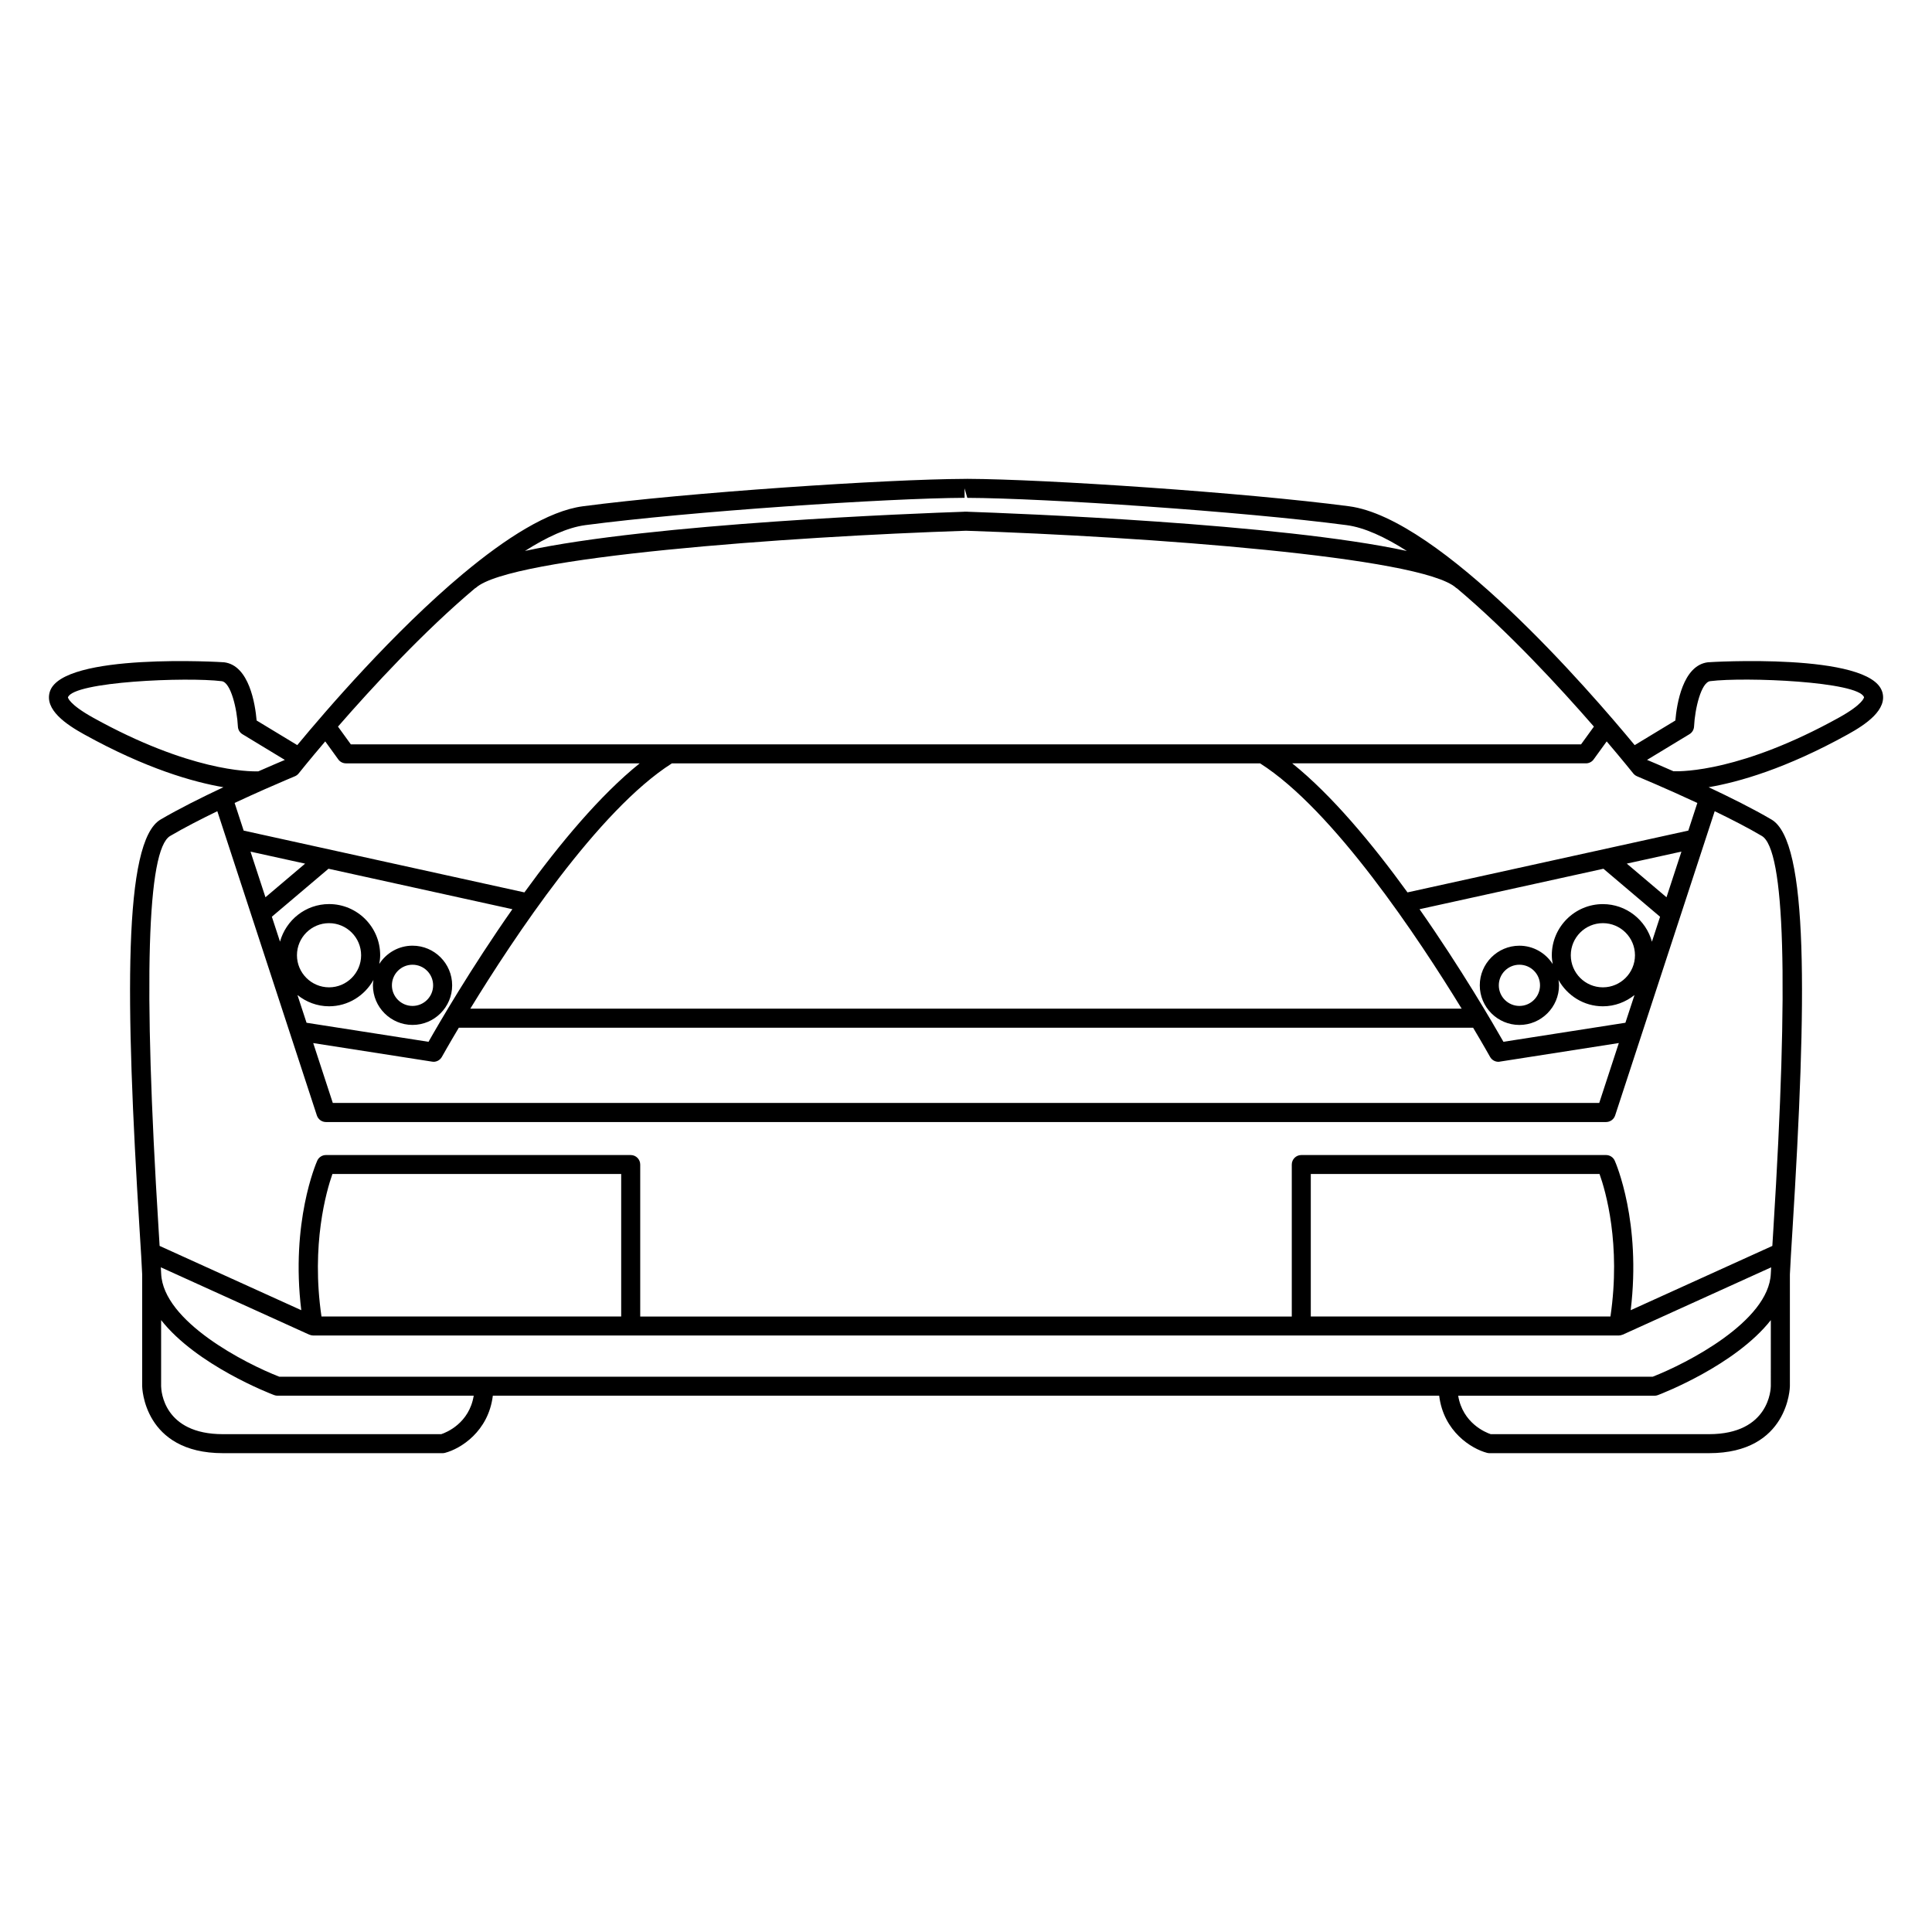
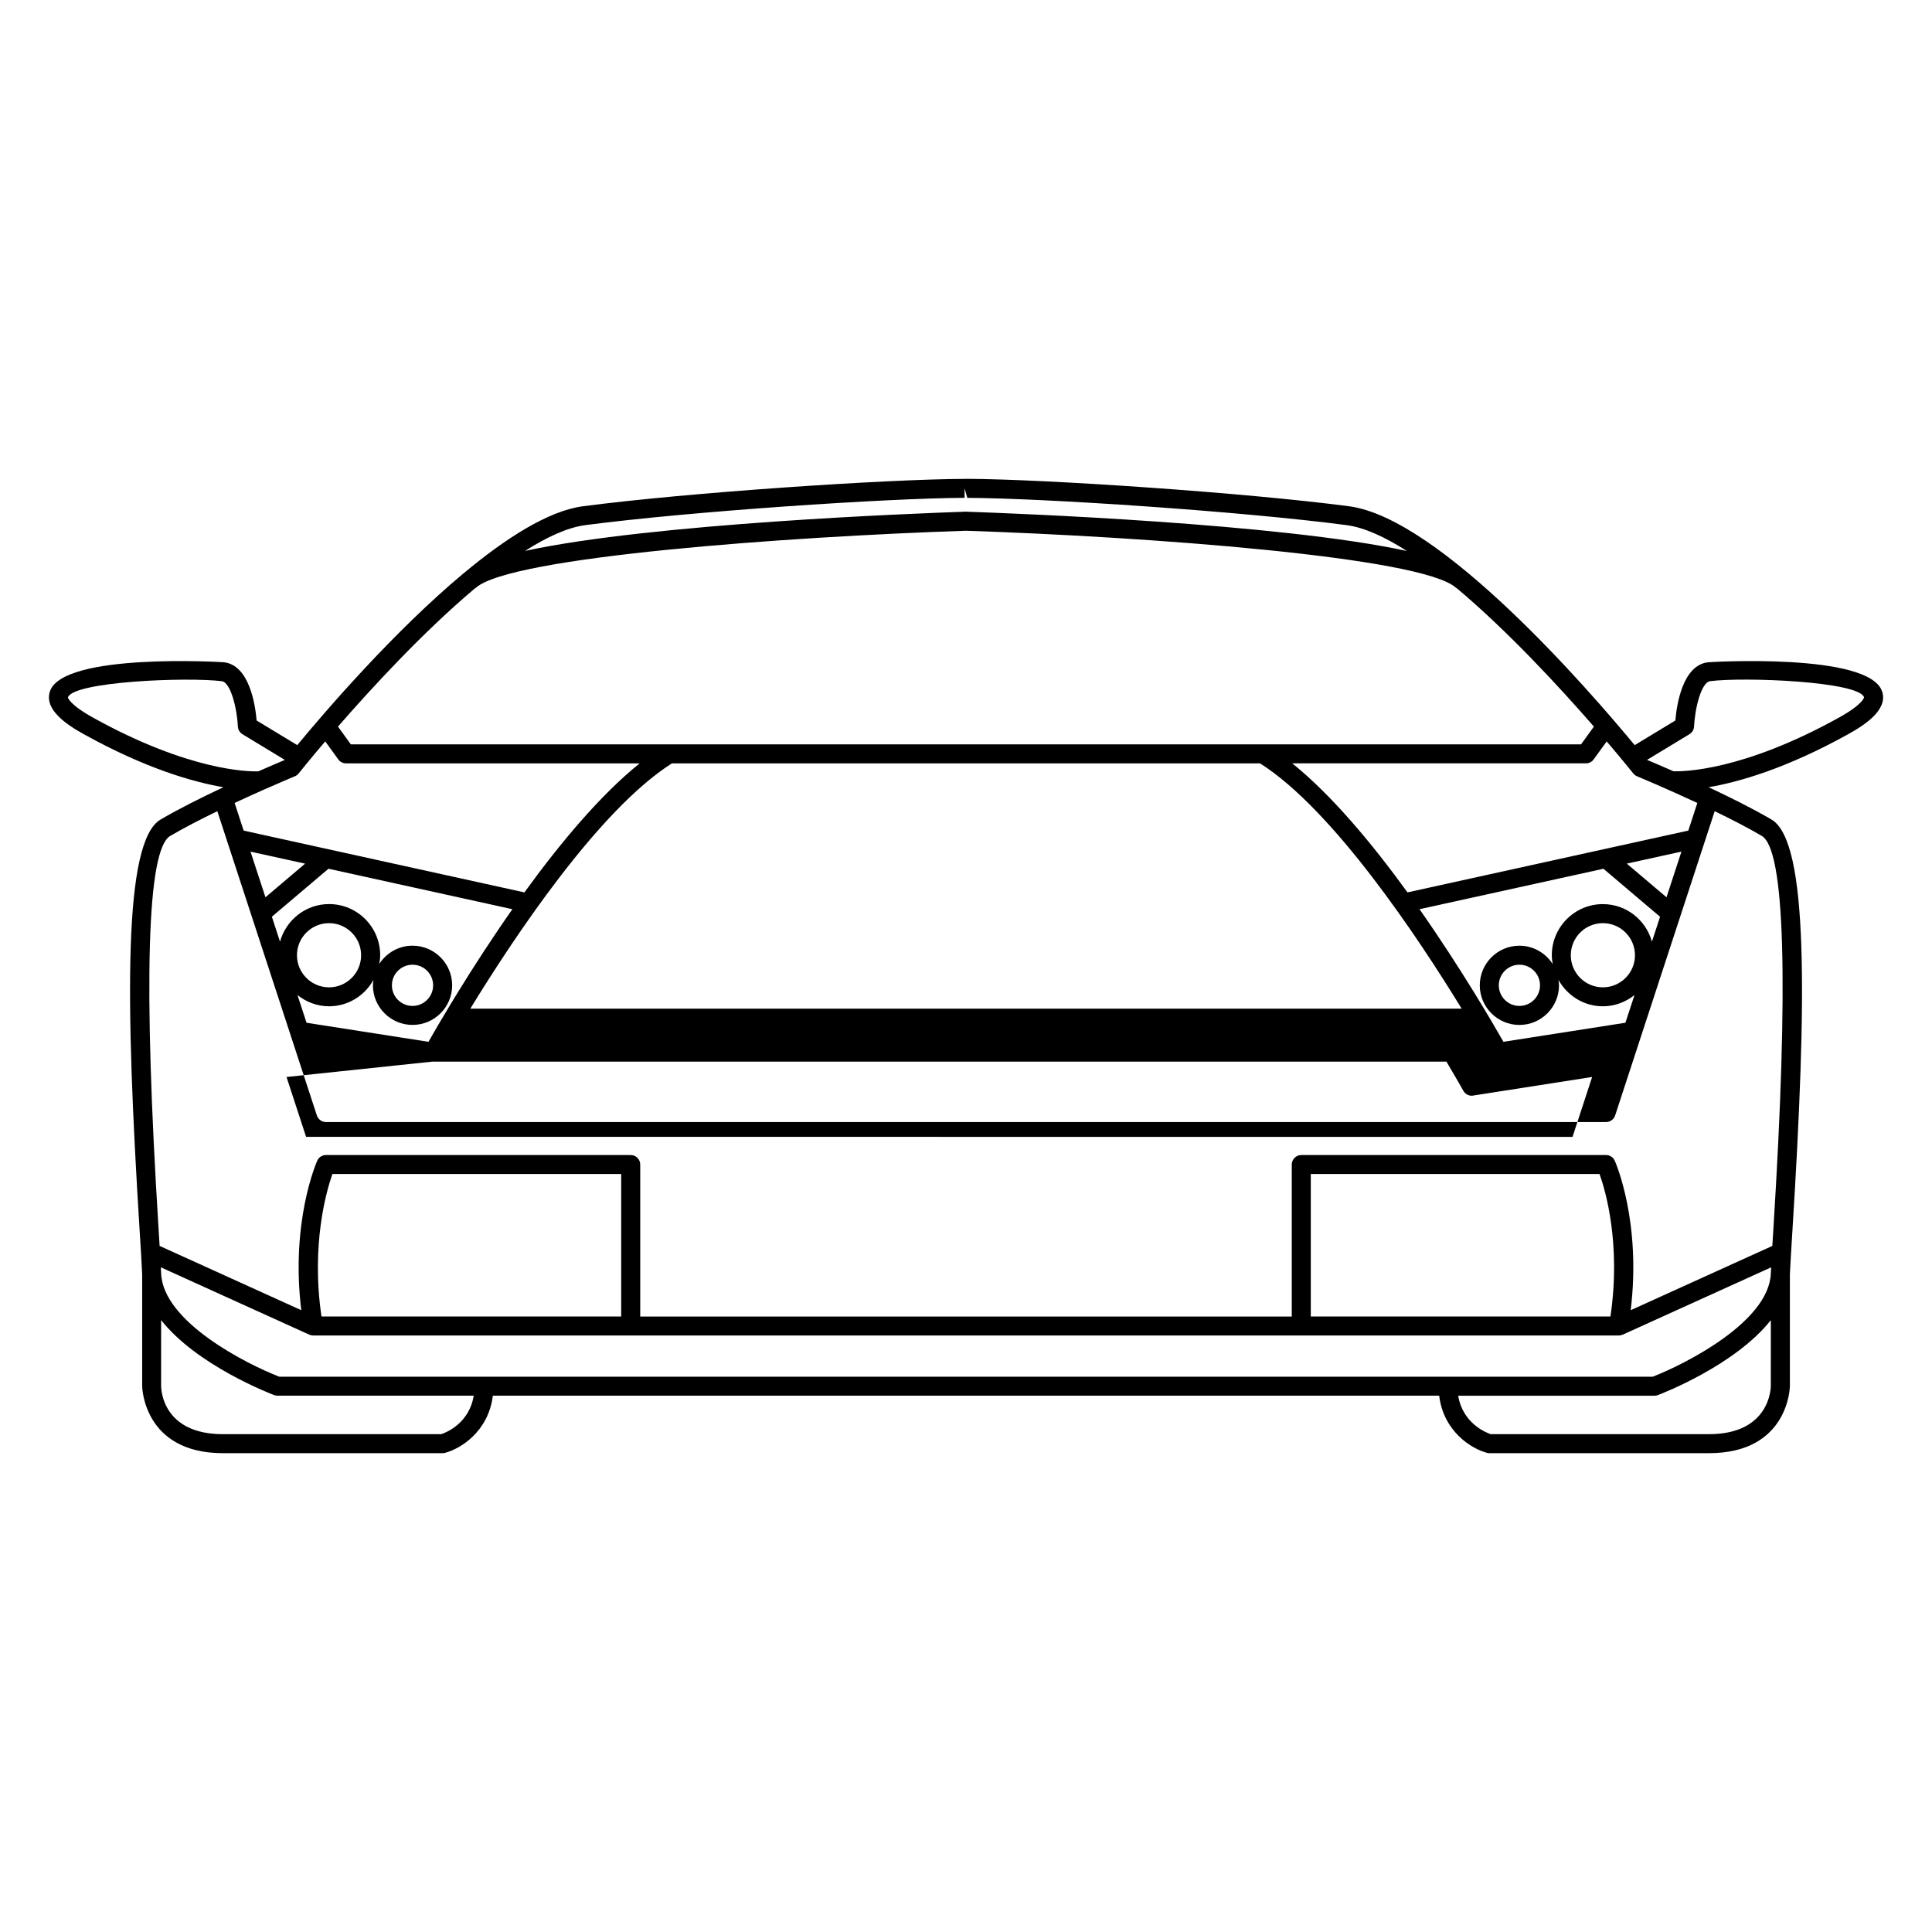
<svg xmlns="http://www.w3.org/2000/svg" fill="#000000" width="800px" height="800px" version="1.1" viewBox="144 144 512 512">
-   <path d="m642.77 327.24c-3.375-10.352-45.758-7.785-46.18-7.727-6.66 0.832-8.242 11.16-8.602 15.426l-10.781 6.531c-12.043-14.566-51.461-60.117-75.695-63.305-27.688-3.637-80.453-7.18-101.13-7.266-0.012 0-0.762 0.012-0.762 0.012-20.652 0.074-73.406 3.613-101.14 7.254-9.168 1.203-20.516 8.496-31.73 17.855 0 0-0.004 0.004-0.012 0.004-18.43 15.395-36.477 36.395-43.961 45.438l-10.77-6.523c-0.367-4.266-1.945-14.594-8.602-15.426-0.402-0.055-42.809-2.625-46.18 7.727-1.57 4.828 4.418 8.801 9.059 11.371 16.395 9.082 28.914 12.641 36.918 14.008-5.688 2.672-11.805 5.715-16.66 8.57-9.863 5.812-9.352 47.699-5.547 108.81 0.328 5.148 0.574 9.227 0.68 11.719v29.648c0 0.18 0.332 17.738 21.426 17.738h58.211c0.215 0 0.434-0.031 0.641-0.09 4.102-1.078 11.48-5.633 12.652-15.145h250.79c1.16 9.516 8.551 14.066 12.66 15.145 0.207 0.059 0.422 0.09 0.641 0.09h58.219c21.098 0 21.422-17.551 21.422-17.75v-29.637c0.105-2.492 0.359-6.57 0.68-11.719 3.805-61.113 4.316-103-5.551-108.81-4.863-2.856-10.977-5.898-16.66-8.57 8-1.367 20.516-4.926 36.914-14.016 4.644-2.566 10.641-6.543 9.062-11.363zm-65.938 21.73c0.266 0.328 0.621 0.594 1.008 0.754 0.121 0.059 7.496 3.117 15.973 7.07l-2.394 7.324-74.418 16.375c-9.305-12.844-20.047-25.77-30.547-34.199h77.84c0.805 0 1.57-0.387 2.039-1.043l3.457-4.769c4.293 5.043 6.926 8.348 7.043 8.488zm-8.047 34.629c-7.457 0-13.539 6.074-13.539 13.543 0 0.801 0.105 1.578 0.238 2.348-1.863-2.918-5.125-4.867-8.828-4.867-5.789 0-10.5 4.711-10.5 10.5 0 5.789 4.711 10.5 10.5 10.5 5.777 0 10.5-4.711 10.5-10.5 0-0.5-0.086-0.957-0.141-1.43 2.312 4.141 6.699 6.988 11.77 6.988 3.18 0 6.062-1.145 8.375-2.984l-2.41 7.344-32.324 5.047c-2.707-4.766-11.227-19.426-22.234-35.137l48.734-10.723 15.008 12.723-2.156 6.606c-1.57-5.719-6.781-9.957-12.992-9.957zm8.5 13.551c0 4.684-3.809 8.504-8.504 8.504-4.695 0-8.504-3.82-8.504-8.504 0-4.691 3.809-8.504 8.504-8.504 4.695 0 8.5 3.809 8.504 8.504zm-25.164 7.973c0 3.012-2.445 5.461-5.461 5.461-3.012 0-5.461-2.449-5.461-5.461 0-3.019 2.449-5.461 5.461-5.461 3.016 0 5.461 2.445 5.461 5.461zm-320.92 5.555c5.066 0 9.445-2.836 11.766-6.977-0.066 0.473-0.141 0.938-0.141 1.414 0 5.785 4.711 10.5 10.5 10.5 5.793 0 10.5-4.715 10.5-10.5 0-5.785-4.711-10.5-10.5-10.5-3.703 0-6.949 1.941-8.816 4.84 0.133-0.754 0.238-1.527 0.238-2.324 0-7.461-6.07-13.543-13.539-13.543-6.219 0-11.418 4.238-13.004 9.961l-2.16-6.609 15.008-12.715 48.734 10.723c-11.02 15.707-19.527 30.371-22.227 35.141l-32.324-5.047-2.41-7.352c2.309 1.84 5.195 2.988 8.375 2.988zm-8.504-13.527c0-4.691 3.812-8.504 8.504-8.504 4.68 0 8.496 3.809 8.5 8.504 0 4.684-3.812 8.504-8.5 8.504-4.691-0.008-8.504-3.824-8.504-8.504zm25.164 7.973c0-3.019 2.449-5.461 5.461-5.461s5.461 2.445 5.461 5.461c0 3.012-2.449 5.461-5.461 5.461s-5.461-2.453-5.461-5.461zm-33.512-23.34-3.961-12.09 14.473 3.18zm107.71-35.484h155.88c19.453 12.363 41.969 46.305 53.418 65.008h-262.72c11.441-18.703 33.949-52.648 53.426-65.008zm-63.543 79.047c0.133 0.031 0.262 0.039 0.387 0.039 0.902 0 1.754-0.504 2.203-1.309 0.074-0.125 1.703-3.059 4.484-7.723h268.8c2.785 4.664 4.41 7.598 4.488 7.723 0.453 0.812 1.301 1.309 2.207 1.309 0.133 0 0.277-0.012 0.395-0.047l31.527-4.922-5.195 15.875-167.39 0.004c-0.016 0-0.031-0.012-0.051-0.012h-168.18l-5.188-15.859zm316.6-52.48 14.484-3.184-3.961 12.102zm-275.99-89.703c27.523-3.621 79.949-7.144 100.5-7.234l-0.012-2.519 0.734 2.527c20.512 0.082 72.922 3.594 100.5 7.227 4.727 0.621 10.188 3.148 15.984 6.848-33.656-7.32-104.34-9.977-116.42-10.395-0.051 0-0.086-0.023-0.133-0.023-0.082 0-0.203 0.004-0.289 0.012-0.086 0-0.211-0.004-0.289-0.012h-0.082c-0.051 0-0.09 0.023-0.137 0.023-12.332 0.418-82.777 3.078-116.36 10.387 5.801-3.691 11.277-6.219 15.996-6.84zm-29.27 16.766c0.082-0.059 0.18-0.09 0.258-0.156 9.094-8.242 82.48-13.543 129.88-15.121 47.398 1.578 120.78 6.879 129.87 15.121 0.074 0.074 0.172 0.102 0.25 0.152 13.598 11.438 27.285 26.285 36.289 36.633l-3.402 4.699h-326.03l-3.402-4.699c9.008-10.348 22.688-25.191 36.285-36.629zm-46.707 49.043c0.109-0.141 2.75-3.457 7.043-8.496l3.457 4.777c0.469 0.656 1.234 1.043 2.039 1.043h77.84c-10.5 8.43-21.246 21.352-30.551 34.199l-74.402-16.375-2.398-7.332c2.91-1.359 5.684-2.606 8.082-3.672 0.023-0.012 0.055-0.02 0.086-0.035 4.539-2 7.719-3.324 7.801-3.359 0.387-0.156 0.734-0.418 1.004-0.75zm-54.434-14.762c-6.523-3.617-6.707-5.394-6.711-5.394 1.395-4.211 31.574-5.441 40.762-4.293 2.394 0.301 4.051 7.297 4.281 12.02 0.039 0.836 0.488 1.598 1.211 2.031l11.234 6.812c-1.184 0.5-3.723 1.57-7.019 3.023-2.559 0.094-18.27-0.074-43.758-14.199zm92.219 189.86h-57.844c-15.723 0-16.367-11.438-16.391-12.707v-17.523c9.422 11.965 28.895 19.48 29.961 19.875 0.289 0.105 0.586 0.16 0.891 0.16h51.988c-1.184 7.281-7.215 9.742-8.605 10.195zm352.35-12.723c-0.012 0.523-0.258 12.723-16.395 12.723h-57.832c-1.367-0.453-7.426-2.934-8.621-10.184h51.992c0.312 0 0.621-0.055 0.902-0.16 1.066-0.398 20.531-7.914 29.957-19.879zm0-29.824c-0.527 12.695-22.383 23.852-31.32 27.328l-54.277-0.004c-0.012 0-0.012-0.004-0.02-0.004-0.012 0-0.02 0.004-0.031 0.004h-255.29c-0.012 0-0.016-0.004-0.023-0.004-0.012 0-0.016 0.004-0.023 0.004h-54.273c-8.938-3.465-30.793-14.609-31.32-27.328-0.02-0.484-0.051-1.074-0.086-1.668l39.332 17.844c0.023 0.012 0.051 0.004 0.074 0.016 0.301 0.121 0.625 0.211 0.957 0.211h346.02c0.332 0 0.66-0.09 0.957-0.211 0.023-0.012 0.055-0.004 0.086-0.016l39.328-17.84c-0.039 0.594-0.07 1.184-0.09 1.668zm-381.19-26.398h76.527v37.762l-79.426-0.004c-2.793-19.039 1.305-33.266 2.898-37.758zm259.28 37.762v-37.762h76.52c1.613 4.473 5.715 18.645 2.891 37.762l-79.41-0.004zm107.04-133.91c4.43 2.144 8.867 4.418 12.488 6.559 6.117 3.606 7.152 38.652 3.062 104.16-0.105 1.617-0.188 3.09-0.277 4.488l-37.539 17.035c2.84-23.312-3.914-38.938-4.223-39.625-0.402-0.91-1.316-1.496-2.301-1.496h-80.77c-1.391 0-2.519 1.133-2.519 2.519v40.281h-172.67v-40.281c0-1.387-1.129-2.519-2.519-2.519h-80.773c-0.992 0-1.898 0.586-2.301 1.496-0.309 0.699-7.078 16.312-4.231 39.621l-37.543-17.035c-0.086-1.391-0.176-2.856-0.273-4.484-4.09-65.504-3.059-100.55 3.062-104.15 3.637-2.141 8.074-4.418 12.504-6.57l26.379 80.625c0.344 1.039 1.309 1.75 2.398 1.75h339.26c1.082 0 2.066-0.711 2.402-1.75zm32.863-24.77c-25.641 14.203-41.352 14.273-43.797 14.184-3.273-1.445-5.809-2.519-6.996-3.012l11.246-6.816c0.715-0.434 1.168-1.195 1.211-2.035 0.227-4.727 1.879-11.715 4.281-12.016 9.199-1.152 39.379 0.082 40.77 4.273-0.004 0.027-0.18 1.812-6.715 5.422z" />
+   <path d="m642.77 327.24c-3.375-10.352-45.758-7.785-46.18-7.727-6.66 0.832-8.242 11.16-8.602 15.426l-10.781 6.531c-12.043-14.566-51.461-60.117-75.695-63.305-27.688-3.637-80.453-7.18-101.13-7.266-0.012 0-0.762 0.012-0.762 0.012-20.652 0.074-73.406 3.613-101.14 7.254-9.168 1.203-20.516 8.496-31.73 17.855 0 0-0.004 0.004-0.012 0.004-18.43 15.395-36.477 36.395-43.961 45.438l-10.77-6.523c-0.367-4.266-1.945-14.594-8.602-15.426-0.402-0.055-42.809-2.625-46.18 7.727-1.57 4.828 4.418 8.801 9.059 11.371 16.395 9.082 28.914 12.641 36.918 14.008-5.688 2.672-11.805 5.715-16.66 8.57-9.863 5.812-9.352 47.699-5.547 108.81 0.328 5.148 0.574 9.227 0.68 11.719v29.648c0 0.18 0.332 17.738 21.426 17.738h58.211c0.215 0 0.434-0.031 0.641-0.09 4.102-1.078 11.48-5.633 12.652-15.145h250.79c1.16 9.516 8.551 14.066 12.66 15.145 0.207 0.059 0.422 0.09 0.641 0.09h58.219c21.098 0 21.422-17.551 21.422-17.75v-29.637c0.105-2.492 0.359-6.57 0.68-11.719 3.805-61.113 4.316-103-5.551-108.81-4.863-2.856-10.977-5.898-16.66-8.57 8-1.367 20.516-4.926 36.914-14.016 4.644-2.566 10.641-6.543 9.062-11.363zm-65.938 21.73c0.266 0.328 0.621 0.594 1.008 0.754 0.121 0.059 7.496 3.117 15.973 7.07l-2.394 7.324-74.418 16.375c-9.305-12.844-20.047-25.77-30.547-34.199h77.84c0.805 0 1.57-0.387 2.039-1.043l3.457-4.769c4.293 5.043 6.926 8.348 7.043 8.488zm-8.047 34.629c-7.457 0-13.539 6.074-13.539 13.543 0 0.801 0.105 1.578 0.238 2.348-1.863-2.918-5.125-4.867-8.828-4.867-5.789 0-10.5 4.711-10.5 10.5 0 5.789 4.711 10.5 10.5 10.5 5.777 0 10.5-4.711 10.5-10.5 0-0.5-0.086-0.957-0.141-1.43 2.312 4.141 6.699 6.988 11.77 6.988 3.18 0 6.062-1.145 8.375-2.984l-2.41 7.344-32.324 5.047c-2.707-4.766-11.227-19.426-22.234-35.137l48.734-10.723 15.008 12.723-2.156 6.606c-1.57-5.719-6.781-9.957-12.992-9.957zm8.5 13.551c0 4.684-3.809 8.504-8.504 8.504-4.695 0-8.504-3.82-8.504-8.504 0-4.691 3.809-8.504 8.504-8.504 4.695 0 8.5 3.809 8.504 8.504zm-25.164 7.973c0 3.012-2.445 5.461-5.461 5.461-3.012 0-5.461-2.449-5.461-5.461 0-3.019 2.449-5.461 5.461-5.461 3.016 0 5.461 2.445 5.461 5.461zm-320.92 5.555c5.066 0 9.445-2.836 11.766-6.977-0.066 0.473-0.141 0.938-0.141 1.414 0 5.785 4.711 10.5 10.5 10.5 5.793 0 10.5-4.715 10.5-10.5 0-5.785-4.711-10.5-10.5-10.5-3.703 0-6.949 1.941-8.816 4.84 0.133-0.754 0.238-1.527 0.238-2.324 0-7.461-6.07-13.543-13.539-13.543-6.219 0-11.418 4.238-13.004 9.961l-2.16-6.609 15.008-12.715 48.734 10.723c-11.02 15.707-19.527 30.371-22.227 35.141l-32.324-5.047-2.41-7.352c2.309 1.84 5.195 2.988 8.375 2.988zm-8.504-13.527c0-4.691 3.812-8.504 8.504-8.504 4.68 0 8.496 3.809 8.5 8.504 0 4.684-3.812 8.504-8.5 8.504-4.691-0.008-8.504-3.824-8.504-8.504zm25.164 7.973c0-3.019 2.449-5.461 5.461-5.461s5.461 2.445 5.461 5.461c0 3.012-2.449 5.461-5.461 5.461s-5.461-2.453-5.461-5.461zm-33.512-23.34-3.961-12.09 14.473 3.18zm107.71-35.484h155.88c19.453 12.363 41.969 46.305 53.418 65.008h-262.72c11.441-18.703 33.949-52.648 53.426-65.008zm-63.543 79.047h268.8c2.785 4.664 4.41 7.598 4.488 7.723 0.453 0.812 1.301 1.309 2.207 1.309 0.133 0 0.277-0.012 0.395-0.047l31.527-4.922-5.195 15.875-167.39 0.004c-0.016 0-0.031-0.012-0.051-0.012h-168.18l-5.188-15.859zm316.6-52.48 14.484-3.184-3.961 12.102zm-275.99-89.703c27.523-3.621 79.949-7.144 100.5-7.234l-0.012-2.519 0.734 2.527c20.512 0.082 72.922 3.594 100.5 7.227 4.727 0.621 10.188 3.148 15.984 6.848-33.656-7.32-104.34-9.977-116.42-10.395-0.051 0-0.086-0.023-0.133-0.023-0.082 0-0.203 0.004-0.289 0.012-0.086 0-0.211-0.004-0.289-0.012h-0.082c-0.051 0-0.09 0.023-0.137 0.023-12.332 0.418-82.777 3.078-116.36 10.387 5.801-3.691 11.277-6.219 15.996-6.84zm-29.27 16.766c0.082-0.059 0.18-0.09 0.258-0.156 9.094-8.242 82.48-13.543 129.88-15.121 47.398 1.578 120.78 6.879 129.87 15.121 0.074 0.074 0.172 0.102 0.25 0.152 13.598 11.438 27.285 26.285 36.289 36.633l-3.402 4.699h-326.03l-3.402-4.699c9.008-10.348 22.688-25.191 36.285-36.629zm-46.707 49.043c0.109-0.141 2.75-3.457 7.043-8.496l3.457 4.777c0.469 0.656 1.234 1.043 2.039 1.043h77.84c-10.5 8.43-21.246 21.352-30.551 34.199l-74.402-16.375-2.398-7.332c2.91-1.359 5.684-2.606 8.082-3.672 0.023-0.012 0.055-0.02 0.086-0.035 4.539-2 7.719-3.324 7.801-3.359 0.387-0.156 0.734-0.418 1.004-0.75zm-54.434-14.762c-6.523-3.617-6.707-5.394-6.711-5.394 1.395-4.211 31.574-5.441 40.762-4.293 2.394 0.301 4.051 7.297 4.281 12.02 0.039 0.836 0.488 1.598 1.211 2.031l11.234 6.812c-1.184 0.5-3.723 1.57-7.019 3.023-2.559 0.094-18.27-0.074-43.758-14.199zm92.219 189.86h-57.844c-15.723 0-16.367-11.438-16.391-12.707v-17.523c9.422 11.965 28.895 19.48 29.961 19.875 0.289 0.105 0.586 0.16 0.891 0.16h51.988c-1.184 7.281-7.215 9.742-8.605 10.195zm352.35-12.723c-0.012 0.523-0.258 12.723-16.395 12.723h-57.832c-1.367-0.453-7.426-2.934-8.621-10.184h51.992c0.312 0 0.621-0.055 0.902-0.16 1.066-0.398 20.531-7.914 29.957-19.879zm0-29.824c-0.527 12.695-22.383 23.852-31.32 27.328l-54.277-0.004c-0.012 0-0.012-0.004-0.02-0.004-0.012 0-0.02 0.004-0.031 0.004h-255.29c-0.012 0-0.016-0.004-0.023-0.004-0.012 0-0.016 0.004-0.023 0.004h-54.273c-8.938-3.465-30.793-14.609-31.32-27.328-0.02-0.484-0.051-1.074-0.086-1.668l39.332 17.844c0.023 0.012 0.051 0.004 0.074 0.016 0.301 0.121 0.625 0.211 0.957 0.211h346.02c0.332 0 0.66-0.09 0.957-0.211 0.023-0.012 0.055-0.004 0.086-0.016l39.328-17.84c-0.039 0.594-0.07 1.184-0.09 1.668zm-381.19-26.398h76.527v37.762l-79.426-0.004c-2.793-19.039 1.305-33.266 2.898-37.758zm259.28 37.762v-37.762h76.52c1.613 4.473 5.715 18.645 2.891 37.762l-79.41-0.004zm107.04-133.91c4.43 2.144 8.867 4.418 12.488 6.559 6.117 3.606 7.152 38.652 3.062 104.16-0.105 1.617-0.188 3.09-0.277 4.488l-37.539 17.035c2.84-23.312-3.914-38.938-4.223-39.625-0.402-0.91-1.316-1.496-2.301-1.496h-80.77c-1.391 0-2.519 1.133-2.519 2.519v40.281h-172.67v-40.281c0-1.387-1.129-2.519-2.519-2.519h-80.773c-0.992 0-1.898 0.586-2.301 1.496-0.309 0.699-7.078 16.312-4.231 39.621l-37.543-17.035c-0.086-1.391-0.176-2.856-0.273-4.484-4.09-65.504-3.059-100.55 3.062-104.15 3.637-2.141 8.074-4.418 12.504-6.57l26.379 80.625c0.344 1.039 1.309 1.75 2.398 1.75h339.26c1.082 0 2.066-0.711 2.402-1.75zm32.863-24.77c-25.641 14.203-41.352 14.273-43.797 14.184-3.273-1.445-5.809-2.519-6.996-3.012l11.246-6.816c0.715-0.434 1.168-1.195 1.211-2.035 0.227-4.727 1.879-11.715 4.281-12.016 9.199-1.152 39.379 0.082 40.77 4.273-0.004 0.027-0.18 1.812-6.715 5.422z" />
</svg>